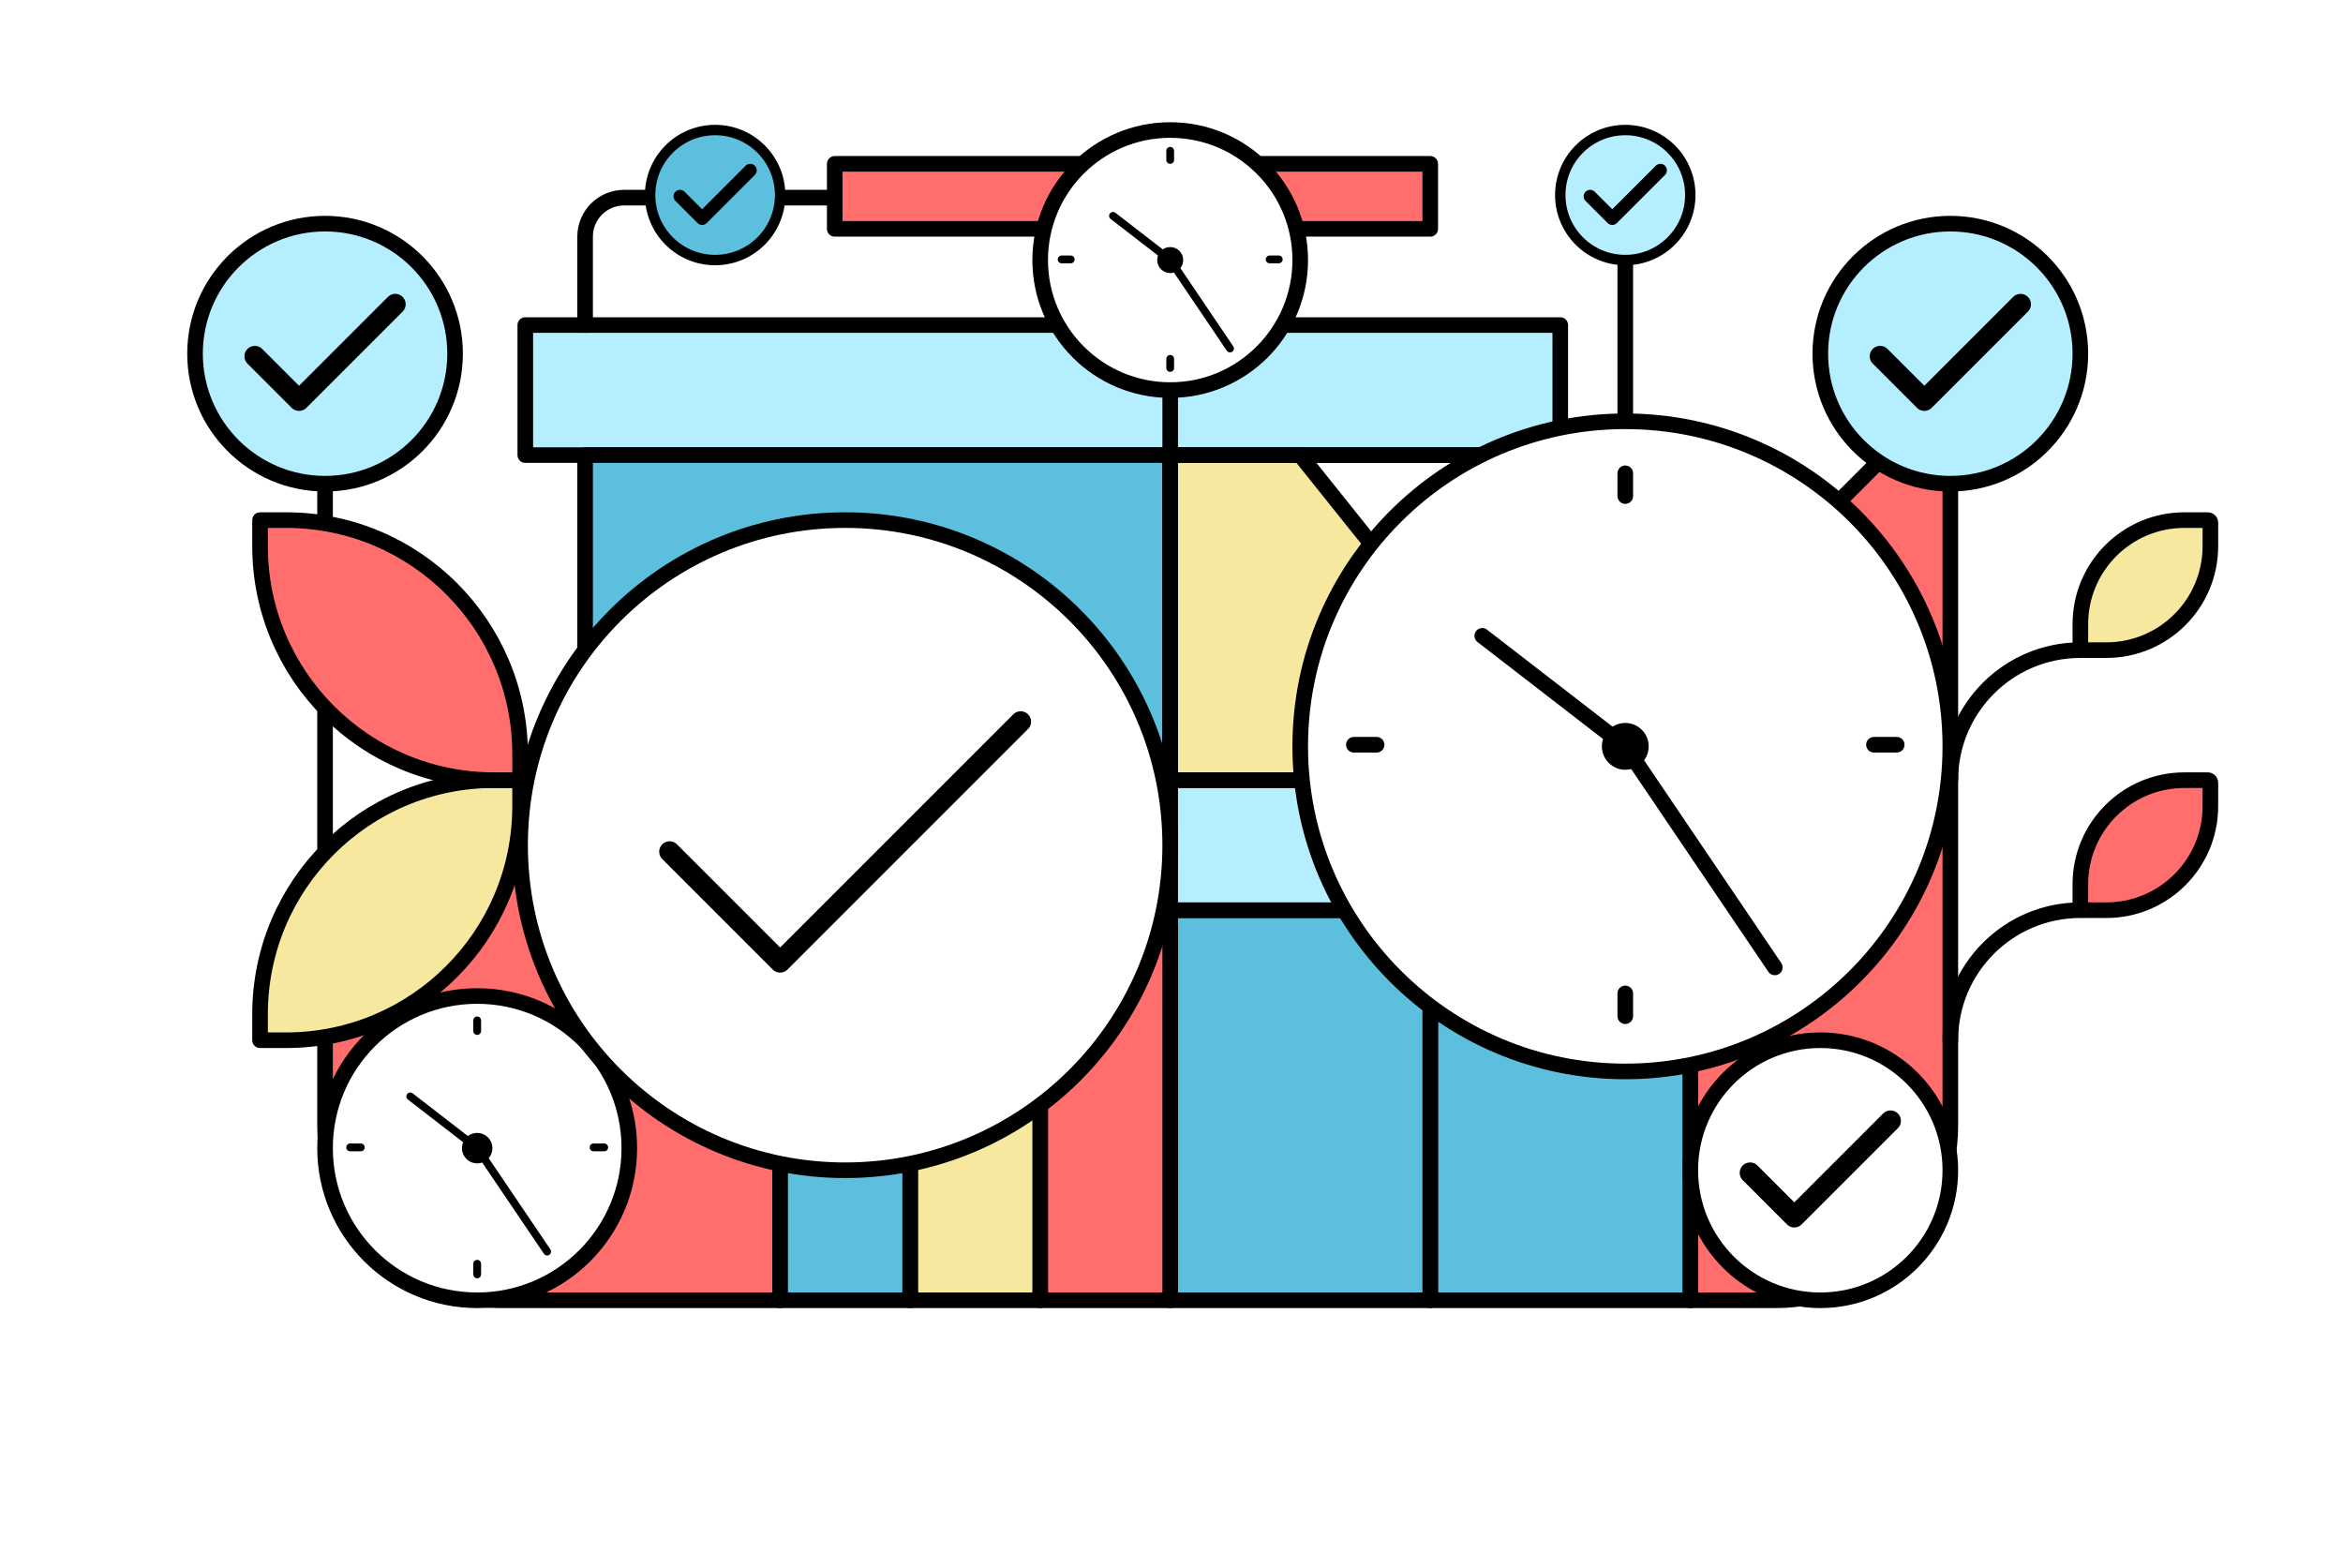
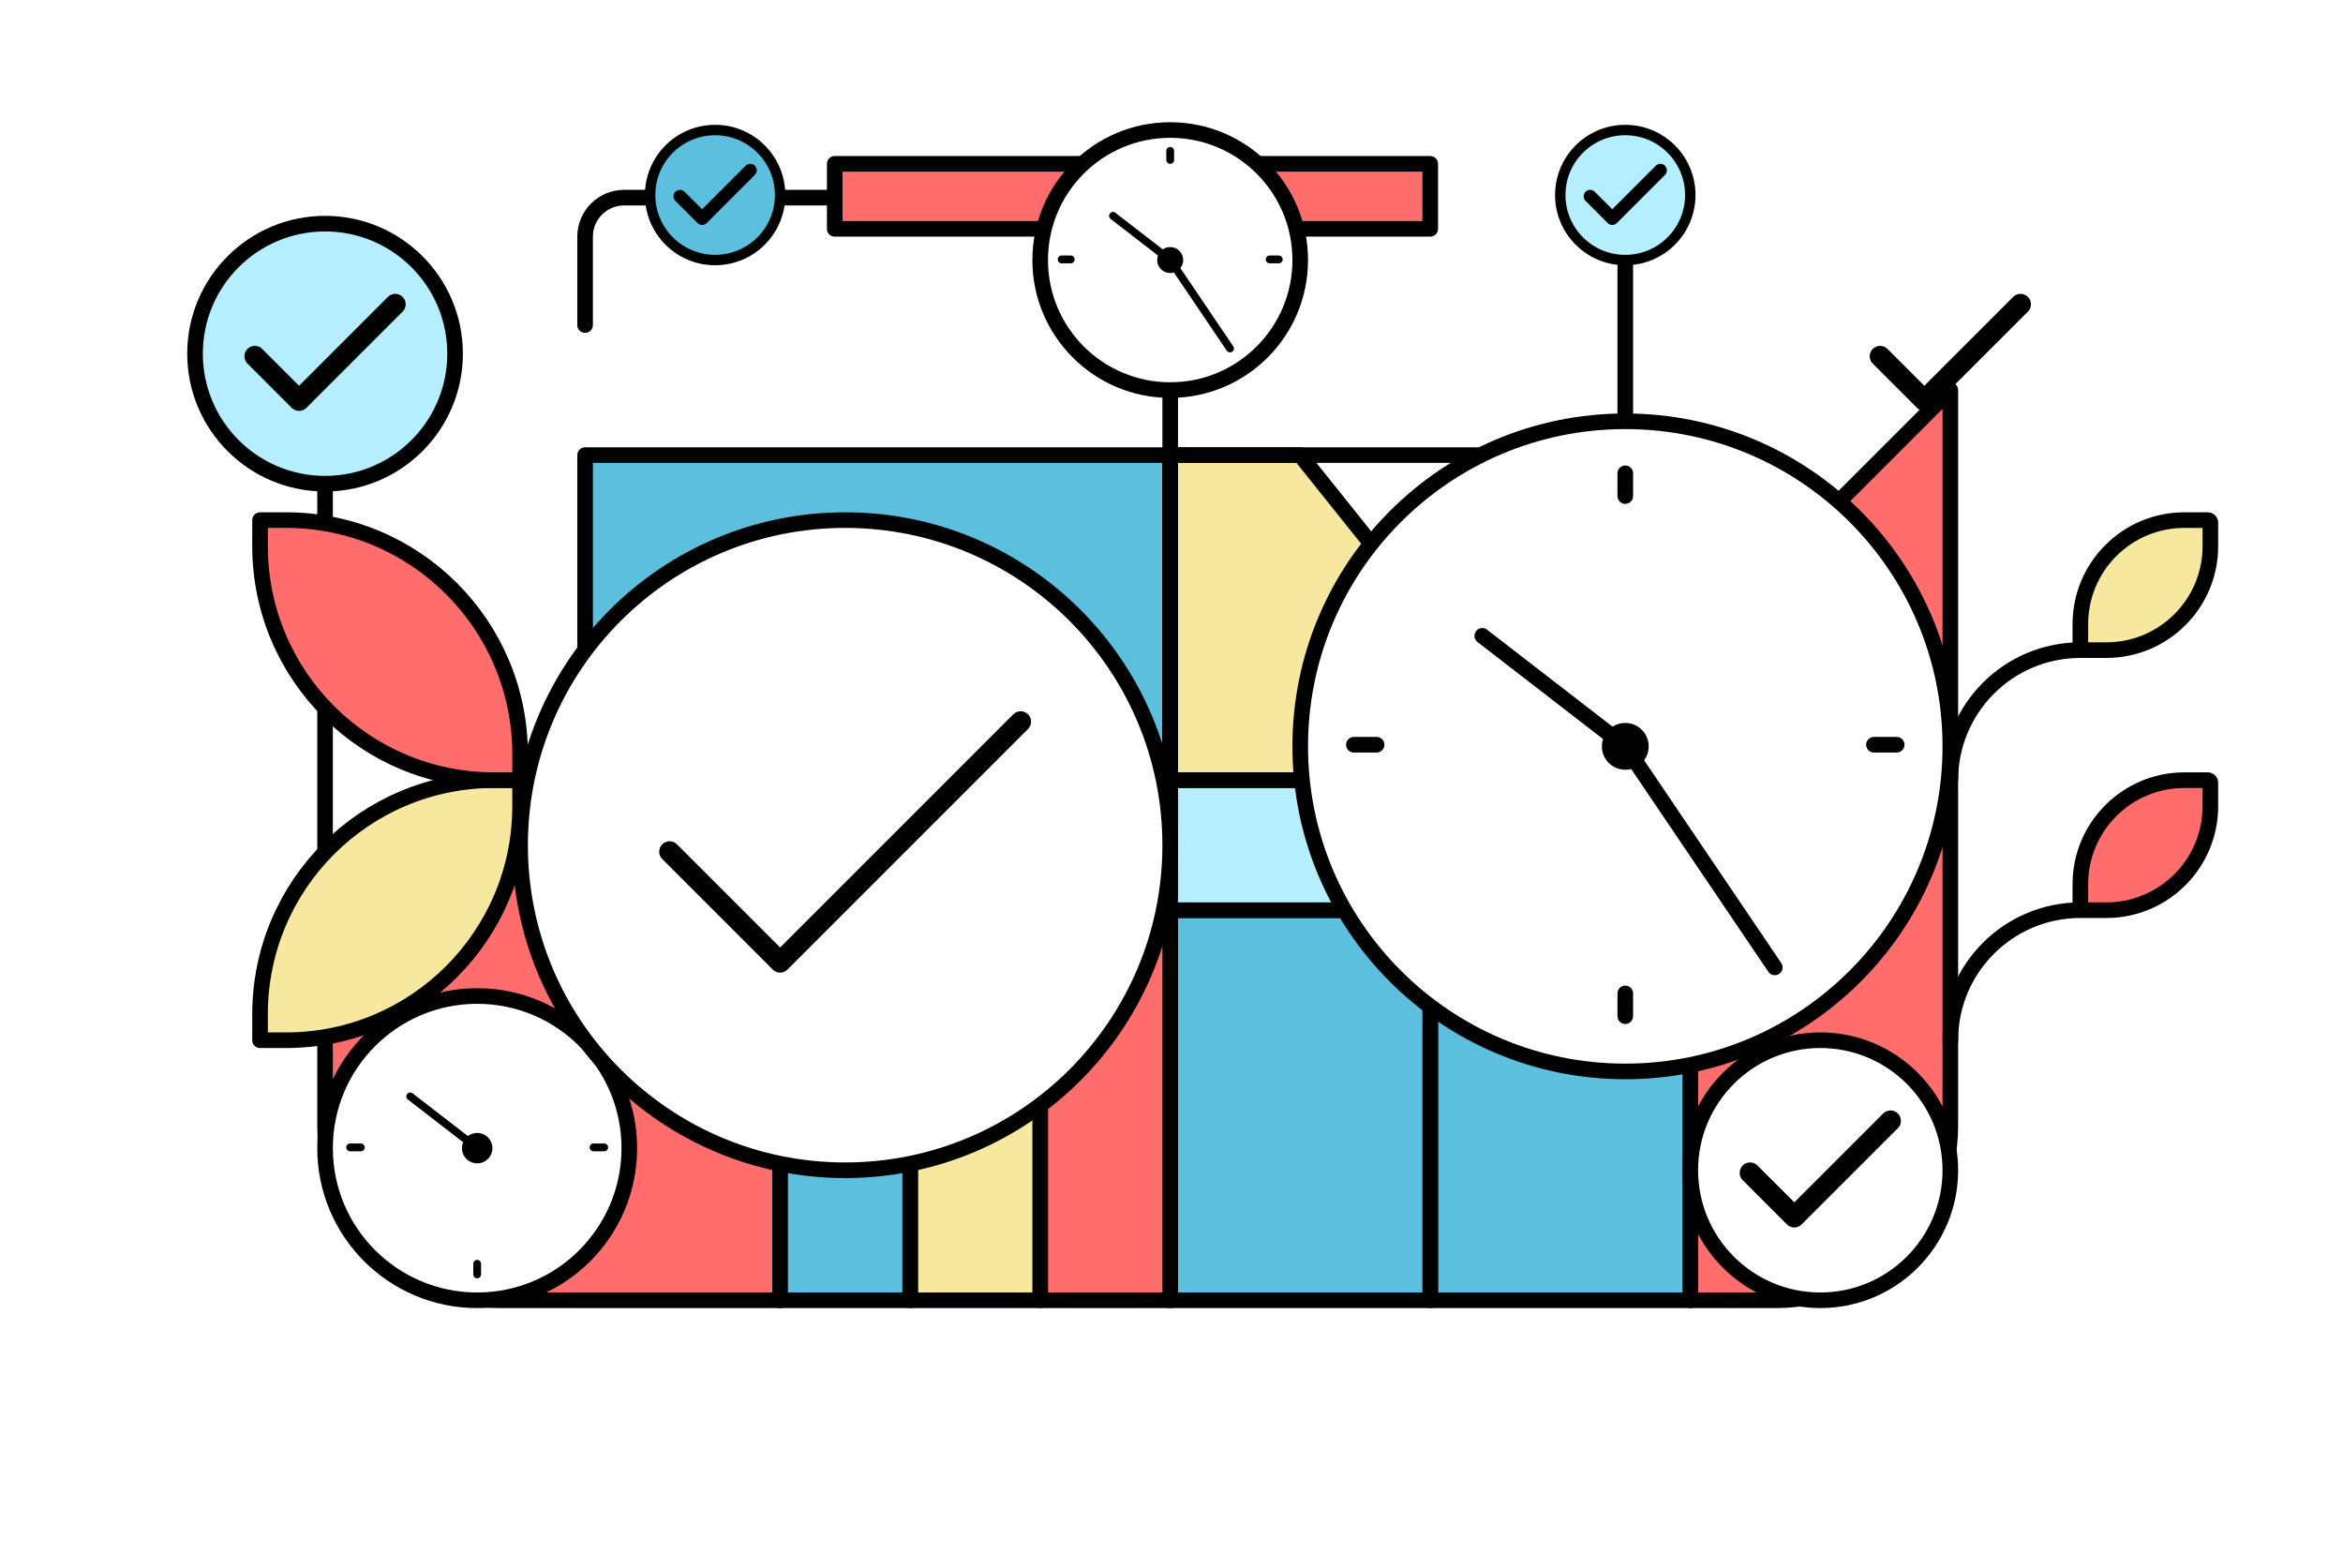
<svg xmlns="http://www.w3.org/2000/svg" width="901" height="603" viewBox="0 0 901 603" fill="none">
  <rect width="901" height="603" fill="white" />
  <rect x="321" y="63" width="229" height="25" fill="#FF6D6D" stroke="black" stroke-width="6" stroke-linecap="round" stroke-linejoin="round" />
-   <rect x="202" y="125" width="398" height="50" fill="#B5EEFF" stroke="black" stroke-width="6" stroke-linecap="round" stroke-linejoin="round" />
  <path d="M179 325H300V500H192C154.997 500 125 470.003 125 433V372.5L179 325Z" fill="#FF6D6D" stroke="black" stroke-width="6" stroke-linecap="round" stroke-linejoin="round" />
  <path d="M750 150L650 250V500H683C720.003 500 750 470.003 750 433V150Z" fill="#FF6D6D" stroke="black" stroke-width="6" stroke-linecap="round" stroke-linejoin="round" />
  <rect x="550" y="350" width="100" height="150" fill="#5CBFDE" stroke="black" stroke-width="6" stroke-linecap="round" stroke-linejoin="round" />
  <rect x="450" y="350" width="100" height="150" fill="#5CBFDE" stroke="black" stroke-width="6" stroke-linecap="round" stroke-linejoin="round" />
  <path d="M450 300H600L500 175H450V300Z" fill="#F6E89F" stroke="black" stroke-width="6" stroke-linecap="round" stroke-linejoin="round" />
  <rect x="400" y="350" width="50" height="150" fill="#FF6D6D" stroke="black" stroke-width="6" stroke-linecap="round" stroke-linejoin="round" />
  <rect x="350" y="350" width="50" height="150" fill="#F6E89F" stroke="black" stroke-width="6" stroke-linecap="round" stroke-linejoin="round" />
  <rect x="300" y="350" width="50" height="150" fill="#5CBFDE" stroke="black" stroke-width="6" stroke-linecap="round" stroke-linejoin="round" />
  <rect x="225" y="175" width="225" height="150" fill="#5CBFDE" stroke="black" stroke-width="6" stroke-linecap="round" stroke-linejoin="round" />
  <path d="M225 125V91C225 82.716 231.716 76 240 76H320" stroke="black" stroke-width="6" stroke-linecap="round" stroke-linejoin="round" />
  <path d="M125 385L125 166" stroke="black" stroke-width="6" stroke-linecap="round" stroke-linejoin="round" />
  <circle cx="125" cy="136" r="50" fill="#B5EEFF" stroke="black" stroke-width="6" stroke-linecap="round" stroke-linejoin="round" />
  <path d="M98 137L115 154L152 117" stroke="black" stroke-width="8" stroke-linecap="round" stroke-linejoin="round" />
-   <circle cx="750" cy="136" r="50" fill="#B5EEFF" stroke="black" stroke-width="6" stroke-linecap="round" stroke-linejoin="round" />
  <path d="M723 137L740 154L777 117" stroke="black" stroke-width="8" stroke-linecap="round" stroke-linejoin="round" />
  <circle cx="700" cy="450" r="50" fill="white" stroke="black" stroke-width="6" stroke-linecap="round" stroke-linejoin="round" />
  <path d="M673 451L690 468L727 431" stroke="black" stroke-width="8" stroke-linecap="round" stroke-linejoin="round" />
  <circle cx="625" cy="75" r="25" fill="#B5EEFF" stroke="black" stroke-width="4" stroke-linecap="round" stroke-linejoin="round" />
  <path d="M611.5 75.5L620 84L638.5 65.5" stroke="black" stroke-width="5" stroke-linecap="round" stroke-linejoin="round" />
  <circle cx="450" cy="100" r="50" fill="white" stroke="black" stroke-width="6" stroke-linecap="round" stroke-linejoin="round" />
  <circle cx="450" cy="100" r="5" fill="black" />
  <path d="M450 58V61.5" stroke="black" stroke-width="3" stroke-linecap="round" stroke-linejoin="round" />
  <path d="M491.75 99.75L488.25 99.75" stroke="black" stroke-width="3" stroke-linecap="round" stroke-linejoin="round" />
-   <path d="M450 138V141.5" stroke="black" stroke-width="3" stroke-linecap="round" stroke-linejoin="round" />
  <path d="M411.75 99.75L408.25 99.75" stroke="black" stroke-width="3" stroke-linecap="round" stroke-linejoin="round" />
  <path d="M450 100L428 83" stroke="black" stroke-width="3" stroke-linecap="round" stroke-linejoin="round" />
  <path d="M450 100L473 134" stroke="black" stroke-width="3" stroke-linecap="round" stroke-linejoin="round" />
  <circle cx="183.5" cy="441.5" r="58.5" fill="white" stroke="black" stroke-width="6" stroke-linecap="round" stroke-linejoin="round" />
  <circle cx="183.5" cy="441.5" r="5.85" fill="black" />
-   <path d="M183.5 392.36V396.455" stroke="black" stroke-width="3" stroke-linecap="round" stroke-linejoin="round" />
  <path d="M232.348 441.208L228.253 441.208" stroke="black" stroke-width="3" stroke-linecap="round" stroke-linejoin="round" />
  <path d="M183.5 485.96V490.055" stroke="black" stroke-width="3" stroke-linecap="round" stroke-linejoin="round" />
  <path d="M138.748 441.208L134.653 441.208" stroke="black" stroke-width="3" stroke-linecap="round" stroke-linejoin="round" />
  <path d="M183.5 441.5L157.76 421.61" stroke="black" stroke-width="3" stroke-linecap="round" stroke-linejoin="round" />
-   <path d="M183.5 441.5L210.41 481.28" stroke="black" stroke-width="3" stroke-linecap="round" stroke-linejoin="round" />
  <path d="M100 390C100 340.294 140.294 300 190 300H200V310C200 359.706 159.706 400 110 400H100V390Z" fill="#F6E89F" stroke="black" stroke-width="6" stroke-linecap="round" stroke-linejoin="round" />
  <path d="M100 210C100 259.706 140.294 300 190 300H200V290C200 240.294 159.706 200 110 200H100V210Z" fill="#FF6D6D" stroke="black" stroke-width="6" stroke-linecap="round" stroke-linejoin="round" />
  <path d="M750 400C750 372.386 772.386 350 800 350" stroke="black" stroke-width="6" stroke-linecap="round" stroke-linejoin="round" />
  <path d="M750 300C750 272.386 772.386 250 800 250" stroke="black" stroke-width="6" stroke-linecap="round" stroke-linejoin="round" />
  <path d="M800 240C800 217.909 817.909 200 840 200H849C849.552 200 850 200.448 850 201V210C850 232.091 832.091 250 810 250H801C800.448 250 800 249.552 800 249V240Z" fill="#F6E89F" />
  <path d="M840 203H849V197H840V203ZM847 201V210H853V201H847ZM810 247H801V253H810V247ZM803 249V240H797V249H803ZM801 247C802.105 247 803 247.895 803 249H797C797 251.209 798.791 253 801 253V247ZM847 210C847 230.435 830.435 247 810 247V253C833.748 253 853 233.748 853 210H847ZM849 203C847.895 203 847 202.105 847 201H853C853 198.791 851.209 197 849 197V203ZM840 197C816.252 197 797 216.252 797 240H803C803 219.565 819.565 203 840 203V197Z" fill="black" />
  <path d="M800 340C800 317.909 817.909 300 840 300H849C849.552 300 850 300.448 850 301V310C850 332.091 832.091 350 810 350H801C800.448 350 800 349.552 800 349V340Z" fill="#FF6D6D" />
  <path d="M840 303H849V297H840V303ZM847 301V310H853V301H847ZM810 347H801V353H810V347ZM803 349V340H797V349H803ZM801 347C802.105 347 803 347.895 803 349H797C797 351.209 798.791 353 801 353V347ZM847 310C847 330.435 830.435 347 810 347V353C833.748 353 853 333.748 853 310H847ZM849 303C847.895 303 847 302.105 847 301H853C853 298.791 851.209 297 849 297V303ZM840 297C816.252 297 797 316.252 797 340H803C803 319.565 819.565 303 840 303V297Z" fill="black" />
  <path d="M450 150V330" stroke="black" stroke-width="6" stroke-linecap="round" stroke-linejoin="round" />
  <path d="M625 101V162" stroke="black" stroke-width="6" stroke-linecap="round" stroke-linejoin="round" />
  <rect width="100" height="50" transform="matrix(1 0 0 -1 450 350)" fill="#B5EEFF" stroke="black" stroke-width="6" stroke-linecap="round" stroke-linejoin="round" />
  <rect width="150" height="125" transform="matrix(1 0 0 -1 450 300)" stroke="black" stroke-width="6" stroke-linecap="round" stroke-linejoin="round" />
  <circle cx="275" cy="75" r="25" fill="#5CBFDE" stroke="black" stroke-width="4" stroke-linecap="round" stroke-linejoin="round" />
  <path d="M261.5 75.5L270 84L288.5 65.5" stroke="black" stroke-width="5" stroke-linecap="round" stroke-linejoin="round" />
  <circle cx="325" cy="325" r="125" fill="white" stroke="black" stroke-width="6" stroke-linecap="round" stroke-linejoin="round" />
  <path d="M257.5 327.5L300 370L392.5 277.5" stroke="black" stroke-width="8" stroke-linecap="round" stroke-linejoin="round" />
  <circle cx="625" cy="287" r="125" fill="white" stroke="black" stroke-width="6" stroke-linecap="round" stroke-linejoin="round" />
  <circle cx="625" cy="287" r="9" fill="black" />
  <path d="M625 182V190.75" stroke="black" stroke-width="6" stroke-linecap="round" stroke-linejoin="round" />
  <path d="M729.375 286.375L720.625 286.375" stroke="black" stroke-width="6" stroke-linecap="round" stroke-linejoin="round" />
  <path d="M625 382V390.75" stroke="black" stroke-width="6" stroke-linecap="round" stroke-linejoin="round" />
  <path d="M529.375 286.375L520.625 286.375" stroke="black" stroke-width="6" stroke-linecap="round" stroke-linejoin="round" />
  <path d="M625 287L570 244.5" stroke="black" stroke-width="6" stroke-linecap="round" stroke-linejoin="round" />
  <path d="M625 287L682.5 372" stroke="black" stroke-width="6" stroke-linecap="round" stroke-linejoin="round" />
</svg>